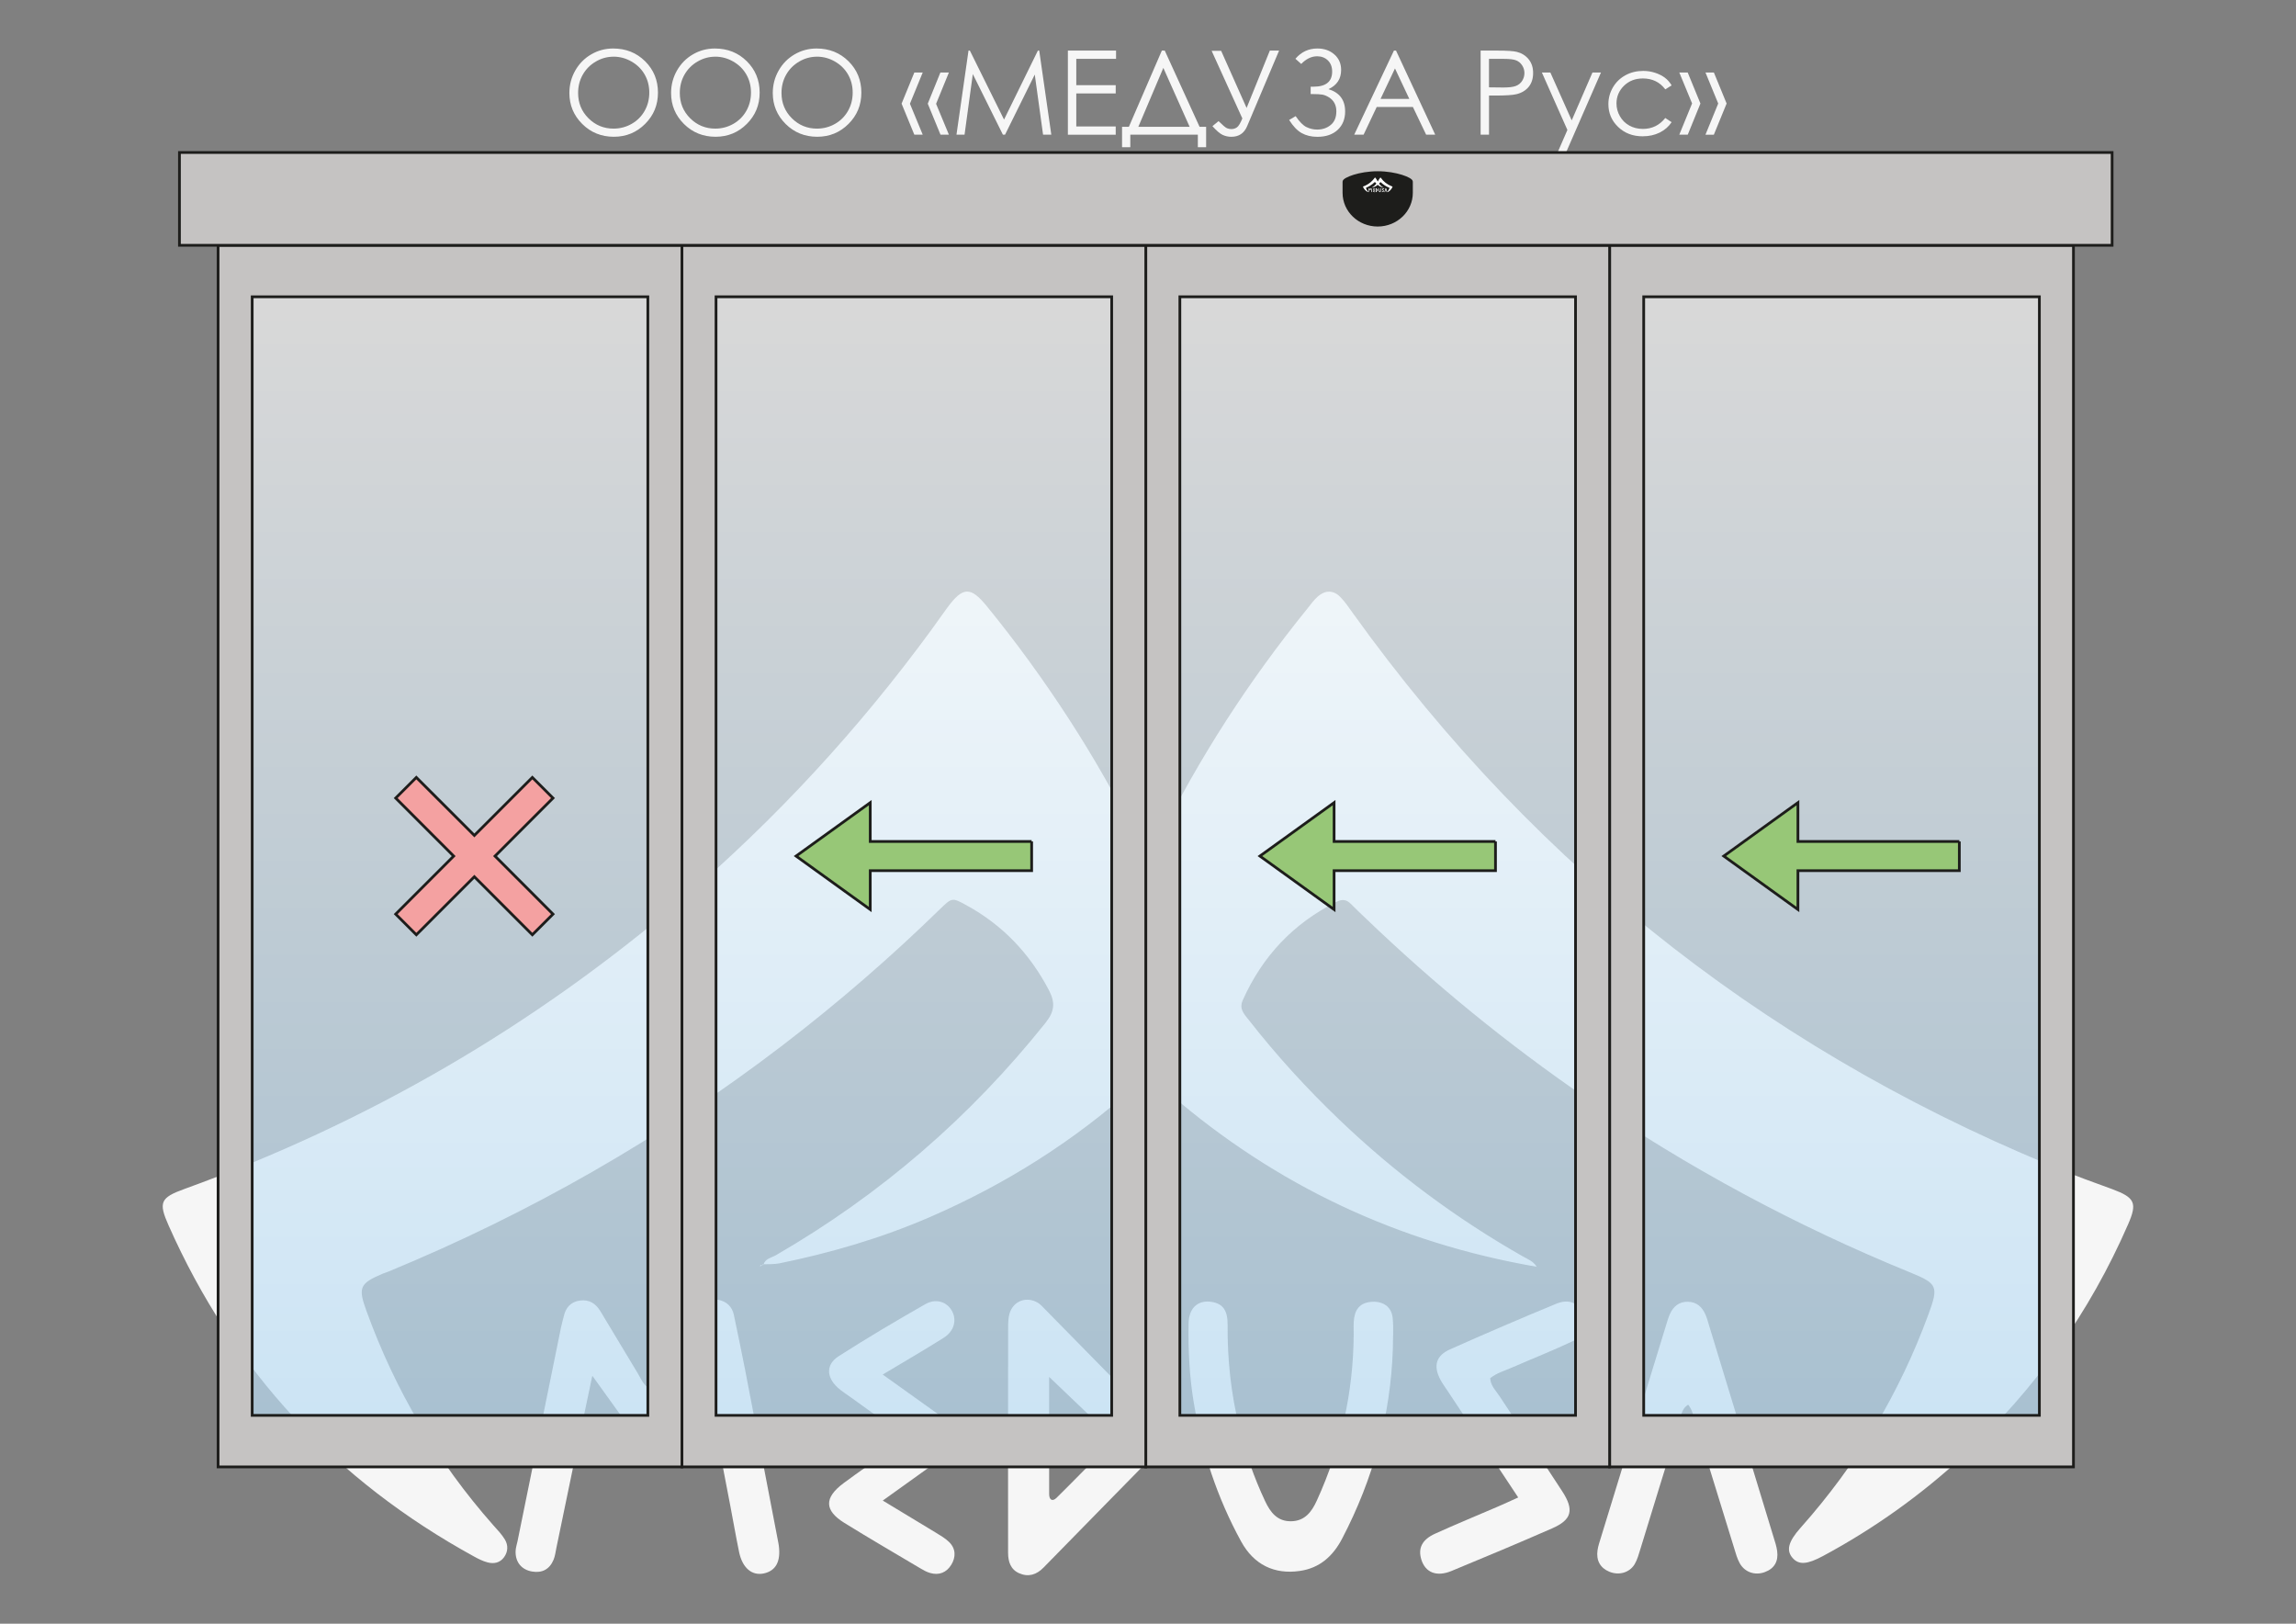
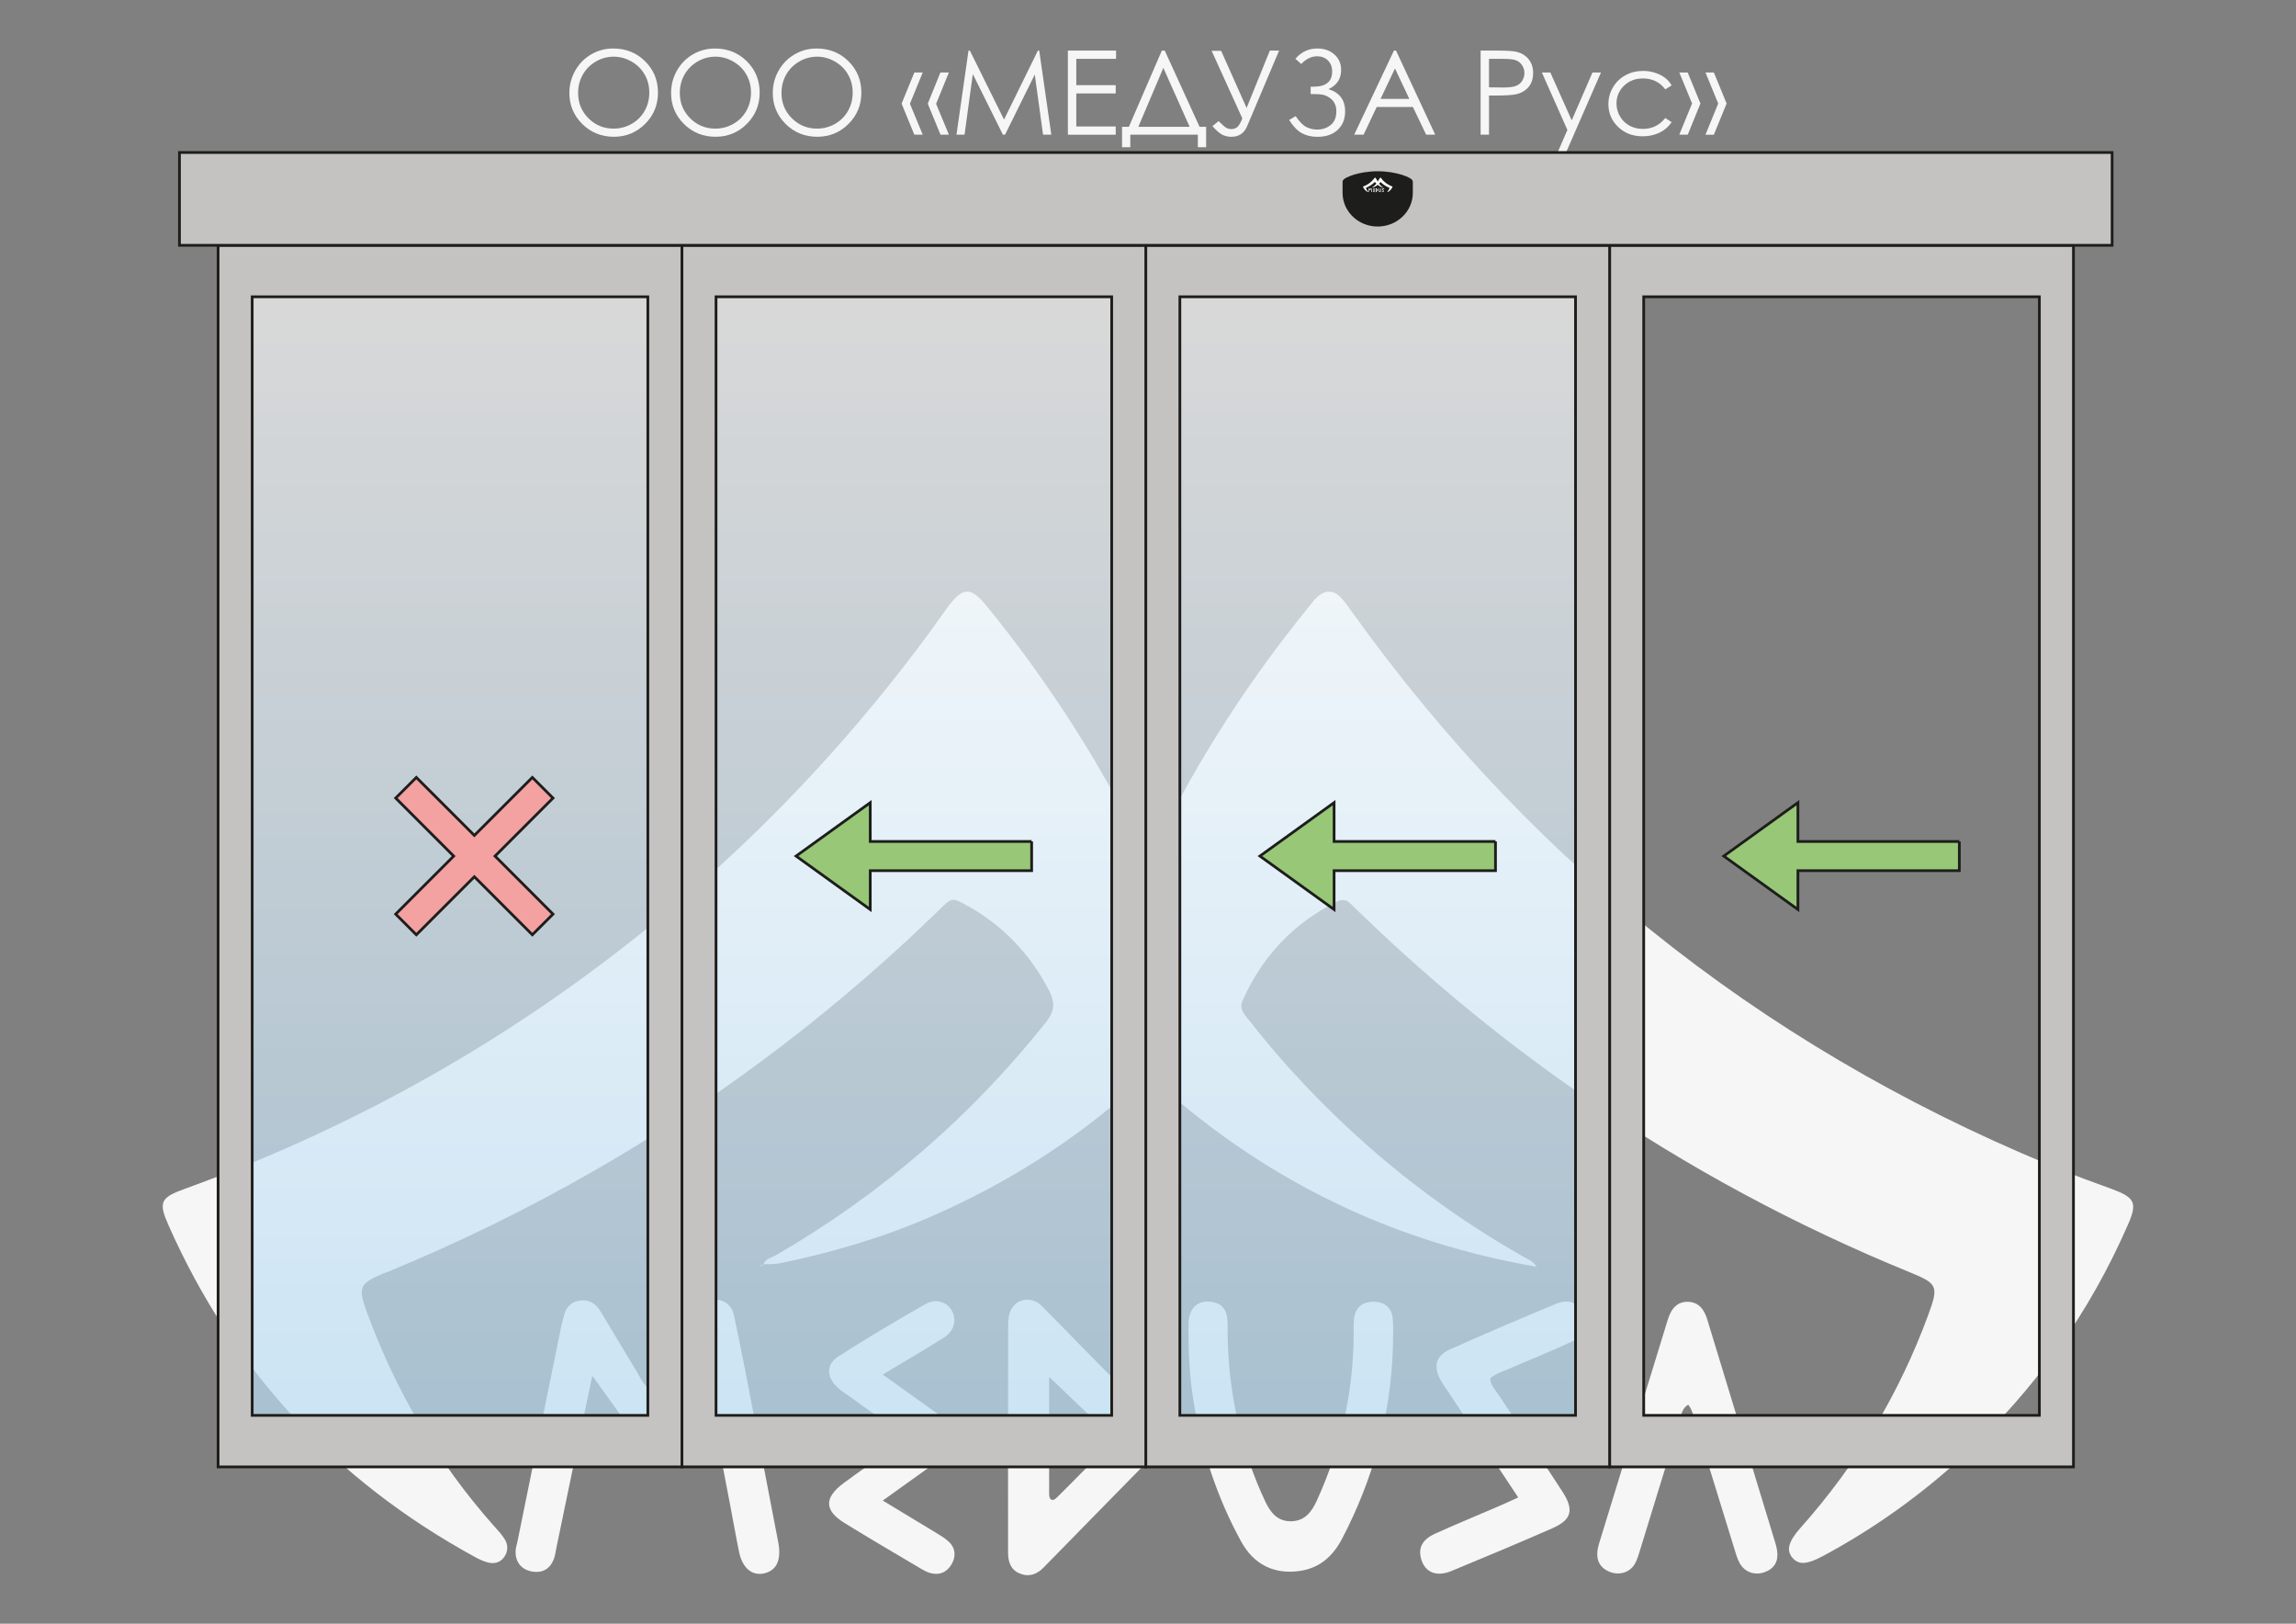
<svg xmlns="http://www.w3.org/2000/svg" xmlns:xlink="http://www.w3.org/1999/xlink" id="_Слой_1" data-name="Слой 1" viewBox="0 0 841.89 595.28">
  <rect x="0" y="0" width="841.89" height="595.28" fill="#808080" stroke="none" />
  <defs>
    <style> .cls-1 { fill: #fff; } .cls-2 { fill: #f4a1a1; } .cls-2, .cls-3, .cls-4, .cls-5, .cls-6 { stroke: #1d1d1b; stroke-miterlimit: 10; } .cls-7 { fill: #f6f6f6; } .cls-3 { fill: none; } .cls-8 { fill: url(#_Безымянный_градиент_9-4); } .cls-8, .cls-9, .cls-10, .cls-11 { opacity: .7; } .cls-9 { fill: url(#_Безымянный_градиент_9); } .cls-4, .cls-12 { fill: #c5c3c2; } .cls-10 { fill: url(#_Безымянный_градиент_9-3); } .cls-5 { fill: #1d1d1b; } .cls-11 { fill: url(#_Безымянный_градиент_9-2); } .cls-6 { fill: #97c777; } </style>
    <linearGradient id="_Безымянный_градиент_9" data-name="Безымянный градиент 9" x1="675.25" y1="108.81" x2="675.25" y2="518.9" gradientUnits="userSpaceOnUse">
      <stop offset="0" stop-color="#fff" />
      <stop offset="1" stop-color="#bbddf4" />
    </linearGradient>
    <linearGradient id="_Безымянный_градиент_9-2" data-name="Безымянный градиент 9" x1="505.17" x2="505.17" xlink:href="#_Безымянный_градиент_9" />
    <linearGradient id="_Безымянный_градиент_9-3" data-name="Безымянный градиент 9" x1="335.09" x2="335.09" xlink:href="#_Безымянный_градиент_9" />
    <linearGradient id="_Безымянный_градиент_9-4" data-name="Безымянный градиент 9" x1="165.01" x2="165.01" xlink:href="#_Безымянный_градиент_9" />
  </defs>
  <g>
    <g>
      <path class="cls-7" d="m279.93,463.64c.7-2.25,2.95-2.53,4.61-3.48,38.31-22.16,71.2-50.56,98.83-85.17,3.44-4.3,3.57-7.56,1.19-12.08-7.02-13.39-16.97-23.82-30.23-31.06-5.18-2.83-5.28-2.82-9.65,1.44-18.31,17.85-37.61,34.55-57.93,50.09-44.42,33.98-92.57,61.45-144.25,82.77-.7.29-1.44.51-2.14.79-8.5,3.6-9.13,5.06-5.97,13.74,10.56,29.08,25.97,55.28,46.47,78.47,1.51,1.69,3.13,3.36,4.28,5.28,1.22,2.06,1.18,4.4-.3,6.45-1.52,2.12-3.77,2.53-6.09,1.91-1.69-.44-3.3-1.26-4.84-2.1-50.96-27.91-88.51-68.24-112.09-121.42-3.77-8.47-3.03-10.18,5.79-13.37,67.25-24.34,128.12-59.7,182.48-106.18,34.35-29.38,64.8-62.41,91.51-98.91,1.93-2.65,3.8-5.35,5.75-8,5.69-7.74,8.53-7.85,14.45-.61,10.72,13.13,20.67,26.82,29.91,41.04,9.37,14.42,17.87,29.36,25.5,44.78.97,1.96,1.44,4.31,3.88,5.9,1.9-1.29,2.48-3.51,3.43-5.43,15.05-30.51,33.41-58.89,54.82-85.3,1.27-1.57,2.45-3.28,3.97-4.58,2.67-2.29,5.63-2.3,8.14.25,1.75,1.79,3.17,3.92,4.64,5.97,68.02,94.82,156.53,163.32,264.98,206.15,4.47,1.77,9.01,3.31,13.5,5,8.26,3.1,9.18,5.04,5.76,12.87-14.14,32.45-34.2,60.68-60.18,84.7-15.67,14.49-32.9,26.82-51.71,36.92-5.75,3.09-8.8,3.31-11.06.79-2.49-2.77-1.75-5.99,2.88-11.18,20.58-23.11,36.2-49.18,46.86-78.22,3.73-10.18,3.36-11.26-6.52-15.29-42.04-17.15-81.8-38.53-119.24-64.22-28.64-19.64-55.43-41.55-80.48-65.58-1.82-1.75-3.69-3.47-5.44-5.28-1.62-1.69-3.19-1.96-5.38-.87-15.79,7.88-27.14,19.92-34.34,36-1.51,3.34.53,5.21,2.21,7.36,10.14,12.98,21.23,25.1,33.12,36.48,20.36,19.51,42.82,36.22,67.35,50.17,1.74.99,3.71,1.65,5.09,3.79-50.88-8.76-95.61-29.85-134.51-63.37-1.14-.99-2.26-2.01-3.4-3.01-4.62-4.04-4.66-4.09-9.09-.09-22.54,20.35-47.9,36.3-75.72,48.34-17.68,7.63-36.09,13.02-54.96,16.87-1.95.4-4.01.25-6.02.35l.13.13Z" />
      <path class="cls-7" d="m237.65,532.82c-6.65-9.23-13.02-18.1-20.46-28.45-2.19,10.39-4.01,18.92-5.79,27.47-2.47,11.85-4.91,23.72-7.37,35.57-.31,1.48-.48,3.02-1.04,4.4-1.47,3.53-4.21,4.96-7.87,4.34-3.84-.65-6.17-3.41-6.06-7.43.03-1.23.45-2.47.71-3.7,5.32-26.21,10.65-52.41,16-78.63.25-1.23.65-2.44.92-3.67.71-3.28,2.56-5.47,6.01-5.92,3.4-.45,5.79,1.12,7.5,3.99,4.53,7.58,9.09,15.16,13.67,22.71,1.16,1.92,1.91,4.15,4.53,5.83,4.67-7.73,9.32-15.41,13.98-23.11,1.31-2.15,2.53-4.38,3.97-6.45,1.69-2.44,4.1-3.84,7.13-3.22,2.95.61,4.96,2.45,5.61,5.51,1.39,6.67,2.8,13.33,4.1,20.02,4.02,20.81,8,41.62,12,62.44.14.74.3,1.48.4,2.23.71,5.74-1.1,9.1-5.45,10.08-4.38.97-7.91-1.96-9.13-7.83-1.17-5.69-2.16-11.41-3.25-17.11-2.7-14.13-5.4-28.24-8.14-42.36-.18-.96-.62-1.88-1.34-3.97-7.54,8.92-13.3,18.24-20.64,27.28" />
      <path class="cls-7" d="m510.73,494.44c-.83,24.64-7.19,47.79-18.59,69.62-3.35,6.41-8.18,10.83-15.58,11.88-9.3,1.34-16.8-2.29-21.46-10.8-8.82-16.09-14.46-33.26-17.44-51.35-1.56-9.52-1.99-19.09-1.82-28.69.1-5.7,3.57-8.66,8.61-7.78,3.96.7,5.73,3.1,5.69,8.43-.12,12.7,1.26,25.2,4.26,37.52,2.27,9.35,5.4,18.4,9.5,27.1,1.93,4.1,4.47,7.43,9.54,7.35,5.06-.09,7.54-3.48,9.41-7.58,8.82-19.33,13.39-39.61,13.52-60.88.01-2.01-.13-4.06.17-6.05.56-3.84,2.86-5.78,6.62-5.96,4.05-.19,7.08,1.88,7.49,5.86.39,3.74.08,7.57.08,11.35" />
      <path class="cls-7" d="m384.69,504.79c0,13.91-.01,28.42.01,42.94,0,2.17,1.19,2.9,2.73,1.38,7.3-7.22,14.45-14.57,21.23-21.44-8.43-8.04-16.16-15.44-23.97-22.88m44.68,22.25c-16.03,16.35-31.41,31.98-46.73,47.66-2.58,2.65-5.56,3.56-8.91,2.09-3.14-1.36-4.09-4.26-4.09-7.5,0-14.37,0-28.75-.01-43.13,0-12.87-.01-25.72.03-38.59,0-2.01-.04-4.1.51-5.99,1.38-4.65,6.17-6.41,10.31-4.01.65.38,1.22.91,1.74,1.45,15.54,15.81,31.07,31.63,47.16,48.01" />
      <path class="cls-7" d="m619.04,514.98c-2.83,1.66-2.64,4.82-3.43,7.32-4.82,15.13-9.4,30.34-14.09,45.51-.6,1.92-1.12,3.93-2.13,5.64-1.92,3.18-5.84,4.21-9.31,2.76-3.3-1.36-4.86-4.13-4.3-7.89.22-1.49.71-2.95,1.16-4.39,7.97-26.03,15.97-52.06,23.97-78.08.44-1.44.86-2.92,1.49-4.28,1.29-2.71,3.36-4.39,6.52-4.32,3.14.06,5.15,1.84,6.37,4.57.61,1.36,1,2.84,1.44,4.3,7.87,25.8,15.74,51.6,23.59,77.41.52,1.67,1.1,3.38,1.32,5.1.49,3.69-.92,6.41-4.56,7.74-3.53,1.29-7.27.09-9.14-3.22-.97-1.73-1.51-3.73-2.09-5.65-4.78-15.41-9.53-30.84-14.27-46.26-.66-2.16-1.04-4.41-2.56-6.25" />
      <path class="cls-7" d="m556.68,548.97c-8.92-13.45-17.27-26.06-25.62-38.66-.97-1.47-2.04-2.9-2.87-4.45-2.69-5.04-1.71-8.83,3.48-11.15,12.89-5.75,25.86-11.32,38.92-16.71,4.74-1.95,8.05-.4,10.05,3.79,1.91,4,.7,7.71-3.96,9.91-7.3,3.44-14.8,6.41-22.2,9.63-2.74,1.2-5.67,2.01-8.06,3.93.12,2.79,2.1,4.58,3.45,6.65,7.61,11.61,15.35,23.12,22.92,34.76,4.51,6.91,3.58,10.48-3.67,13.66-12.23,5.35-24.55,10.53-36.91,15.62-5.45,2.25-9.53.56-11.01-4.09-1.32-4.18.14-7.37,5-9.58,7.57-3.44,15.27-6.6,22.92-9.89,2.27-.97,4.52-2.03,7.57-3.4" />
      <path class="cls-7" d="m323.7,550.14c7.31,4.41,13.36,8.04,19.38,11.72,1.71,1.05,3.52,2.08,4.93,3.47,2.51,2.44,2.51,5.56.81,8.33-1.71,2.83-4.51,4.01-7.84,3-1.19-.36-2.34-.97-3.41-1.62-9.34-5.54-18.72-11-27.95-16.71-7.41-4.6-7.47-9.24-.3-14.58,5.47-4.06,11.11-7.89,16.59-11.96,1.96-1.47,4.52-2.36,5.61-5.43-6.45-4.65-12.98-9.34-19.5-14.04-1.64-1.18-3.38-2.25-4.86-3.61-4.18-3.8-4.34-8.49.31-11.47,10.41-6.67,21.07-12.97,31.82-19.11,3.97-2.26,8.01-.83,9.83,2.6,1.77,3.35.7,7.34-3.13,9.75-7.04,4.43-14.24,8.6-22.33,13.45,10.85,7.76,21.07,15.06,32.29,23.08-10.69,7.66-20.98,15.04-32.25,23.11" />
      <path class="cls-7" d="m279.79,463.51l-1.03.83c-.05-.96.9-.26,1.16-.7l-.13-.13" />
    </g>
    <g>
      <path class="cls-7" d="m224.82,17.78c4.67,0,8.57,1.56,11.72,4.67,3.14,3.11,4.72,6.95,4.72,11.5s-1.57,8.34-4.71,11.48c-3.14,3.14-6.96,4.71-11.48,4.71s-8.43-1.56-11.57-4.69c-3.14-3.13-4.72-6.91-4.72-11.35,0-2.96.72-5.71,2.15-8.23s3.39-4.51,5.86-5.94c2.47-1.43,5.15-2.15,8.03-2.15Zm.14,3c-2.28,0-4.44.59-6.48,1.78s-3.64,2.79-4.78,4.8c-1.15,2.01-1.72,4.26-1.72,6.73,0,3.66,1.27,6.76,3.81,9.28,2.54,2.52,5.6,3.78,9.18,3.78,2.39,0,4.61-.58,6.64-1.74,2.04-1.16,3.62-2.75,4.76-4.76,1.14-2.01,1.71-4.25,1.71-6.71s-.57-4.66-1.71-6.64c-1.14-1.98-2.74-3.56-4.82-4.75-2.07-1.19-4.27-1.78-6.59-1.78Z" />
      <path class="cls-7" d="m262.11,17.78c4.67,0,8.57,1.56,11.72,4.67,3.14,3.11,4.72,6.95,4.72,11.5s-1.57,8.34-4.71,11.48c-3.14,3.14-6.96,4.71-11.48,4.71s-8.43-1.56-11.57-4.69c-3.14-3.13-4.72-6.91-4.72-11.35,0-2.96.72-5.71,2.15-8.23s3.39-4.51,5.86-5.94c2.47-1.43,5.15-2.15,8.03-2.15Zm.14,3c-2.28,0-4.44.59-6.48,1.78-2.04,1.19-3.64,2.79-4.78,4.8-1.15,2.01-1.72,4.26-1.72,6.73,0,3.66,1.27,6.76,3.81,9.28,2.54,2.52,5.6,3.78,9.18,3.78,2.39,0,4.61-.58,6.64-1.74,2.04-1.16,3.62-2.75,4.76-4.76,1.14-2.01,1.71-4.25,1.71-6.71s-.57-4.66-1.71-6.64c-1.14-1.98-2.74-3.56-4.82-4.75-2.07-1.19-4.27-1.78-6.59-1.78Z" />
      <path class="cls-7" d="m299.4,17.78c4.67,0,8.57,1.56,11.72,4.67,3.14,3.11,4.72,6.95,4.72,11.5s-1.57,8.34-4.71,11.48c-3.14,3.14-6.96,4.71-11.48,4.71s-8.43-1.56-11.57-4.69c-3.14-3.13-4.72-6.91-4.72-11.35,0-2.96.72-5.71,2.15-8.23,1.43-2.53,3.39-4.51,5.86-5.94,2.47-1.43,5.15-2.15,8.03-2.15Zm.14,3c-2.28,0-4.44.59-6.48,1.78-2.04,1.19-3.64,2.79-4.78,4.8-1.15,2.01-1.72,4.26-1.72,6.73,0,3.66,1.27,6.76,3.81,9.28,2.54,2.52,5.6,3.78,9.18,3.78,2.39,0,4.61-.58,6.64-1.74,2.04-1.16,3.62-2.75,4.76-4.76,1.14-2.01,1.71-4.25,1.71-6.71s-.57-4.66-1.71-6.64c-1.14-1.98-2.74-3.56-4.82-4.75-2.07-1.19-4.27-1.78-6.59-1.78Z" />
      <path class="cls-7" d="m338.34,26.58l-4.69,11.45,4.69,11.34h-3.08l-4.67-11.37,4.68-11.43h3.07Zm9.6,0l-4.7,11.48,4.7,11.32h-3.08l-4.67-11.37,4.63-11.43h3.12Z" />
      <path class="cls-7" d="m350.72,49.37l4.41-30.82h.5l12.53,25.29,12.41-25.29h.49l4.43,30.82h-3.02l-3.04-22.04-10.9,22.04h-.79l-11.03-22.21-3.03,22.21h-2.97Z" />
      <path class="cls-7" d="m391.57,18.55h17.66v3.02h-14.58v9.66h14.46v3.02h-14.46v12.11h14.46v3.02h-17.54v-30.82Z" />
      <path class="cls-7" d="m414.47,53.98h-3.04v-7.48h2.5l12.09-27.95h1.07l12.77,27.95h2.4v7.48h-3.04v-4.61h-24.76v4.61Zm2.94-7.48h18.81l-9.65-21.61-9.17,21.61Z" />
      <path class="cls-7" d="m444.29,18.64h3.48l9.33,20.94,8.52-21.03h3.39l-11.71,27.7c-1.09,2.6-3.02,3.9-5.8,3.9-1.12,0-2.17-.23-3.16-.68-.99-.45-2.25-1.53-3.77-3.22l2.24-1.84c1.55,1.52,2.58,2.39,3.1,2.6s1.04.31,1.57.31c.81,0,1.51-.22,2.1-.65.59-.43,1.25-1.52,1.96-3.25l-11.26-24.78Z" />
      <path class="cls-7" d="m474.99,21.55c2.16-2.51,4.84-3.77,8.03-3.77,2.53,0,4.62.73,6.27,2.19,1.65,1.46,2.47,3.34,2.47,5.66,0,3.28-1.54,5.63-4.63,7.05,4.06,1.26,6.1,3.98,6.1,8.17,0,2.79-.91,5.04-2.72,6.75-1.82,1.7-4.3,2.56-7.46,2.56-2.21,0-4.12-.46-5.75-1.37-1.63-.91-3.16-2.52-4.6-4.81l2.39-1.4c1.42,2.1,2.76,3.44,4,4.03,1.24.59,2.53.89,3.88.89,1.96,0,3.62-.57,4.99-1.7,1.37-1.13,2.05-2.79,2.05-4.99,0-1.16-.23-2.17-.7-3.03s-1.13-1.55-1.98-2.08-1.66-.87-2.43-1.01-2.03-.21-3.79-.21h-.52v-2.7h1.03c4.57,0,6.85-1.85,6.85-5.54,0-1.71-.52-3.08-1.56-4.09-1.04-1.01-2.36-1.52-3.95-1.52-2.07,0-4.01.94-5.83,2.81l-2.12-1.89Z" />
      <path class="cls-7" d="m511.89,18.55l14.37,30.82h-3.33l-4.85-10.14h-13.28l-4.8,10.14h-3.44l14.56-30.82h.75Zm-.39,6.55l-5.28,11.15h10.54l-5.25-11.15Z" />
      <path class="cls-7" d="m542.9,18.55h6.14c3.52,0,5.89.15,7.12.46,1.76.43,3.2,1.32,4.32,2.67s1.68,3.04,1.68,5.08-.54,3.75-1.63,5.08-2.59,2.23-4.5,2.69c-1.4.34-4.01.5-7.84.5h-2.2v14.33h-3.08v-30.82Zm3.08,3.02v10.45l5.22.06c2.11,0,3.65-.19,4.63-.57s1.75-1,2.3-1.86c.56-.86.84-1.82.84-2.87s-.28-1.98-.84-2.83-1.3-1.47-2.21-1.83-2.41-.54-4.49-.54h-5.45Z" />
      <path class="cls-7" d="m565.38,26.58h3.1l7.83,17.55,7.61-17.55h3.12l-13.6,31.13h-3.1l4.39-10.06-9.36-21.07Z" />
      <path class="cls-7" d="m612.95,31.31l-2.33,1.45c-2.01-2.67-4.75-4-8.22-4-2.78,0-5.08.89-6.92,2.68-1.83,1.79-2.75,3.96-2.75,6.51,0,1.66.42,3.22,1.27,4.69.84,1.47,2,2.6,3.47,3.41,1.47.81,3.12,1.21,4.95,1.21,3.35,0,6.08-1.33,8.2-4l2.33,1.53c-1.09,1.64-2.55,2.91-4.39,3.82s-3.93,1.36-6.27,1.36c-3.6,0-6.59-1.15-8.97-3.44s-3.56-5.08-3.56-8.36c0-2.21.56-4.26,1.67-6.15s2.64-3.37,4.58-4.43,4.11-1.59,6.52-1.59c1.51,0,2.96.23,4.37.69s2.59,1.06,3.57,1.8,1.81,1.68,2.49,2.83Z" />
      <path class="cls-7" d="m615.76,49.37l4.69-11.45-4.69-11.34h3.08l4.67,11.37-4.65,11.43h-3.1Zm9.6,0l4.67-11.42-4.67-11.37h3.08l4.67,11.37-4.68,11.43h-3.08Z" />
    </g>
  </g>
  <g>
-     <rect class="cls-9" x="602.71" y="108.81" width="145.08" height="410.09" />
    <g>
      <path class="cls-12" d="m590.21,89.92v447.87h170.08V89.92h-170.08Zm157.58,428.98h-145.08V108.81h145.08v410.09Z" />
      <path class="cls-3" d="m590.21,89.92v447.87h170.08V89.92h-170.08Zm157.58,428.98h-145.08V108.81h145.08v410.09Z" />
    </g>
    <rect class="cls-11" x="432.63" y="108.81" width="145.08" height="410.09" />
    <g>
      <path class="cls-12" d="m420.13,89.92v447.87h170.08V89.92h-170.08Zm157.58,428.98h-145.08V108.81h145.08v410.09Z" />
      <path class="cls-3" d="m420.13,89.92v447.87h170.08V89.92h-170.08Zm157.58,428.98h-145.08V108.81h145.08v410.09Z" />
    </g>
    <rect class="cls-10" x="262.55" y="108.81" width="145.08" height="410.09" />
    <g>
      <path class="cls-12" d="m250.05,89.92v447.87h170.08V89.92h-170.08Zm157.58,428.98h-145.08V108.81h145.08v410.09Z" />
      <path class="cls-3" d="m250.05,89.92v447.87h170.08V89.92h-170.08Zm157.58,428.98h-145.08V108.81h145.08v410.09Z" />
    </g>
    <rect class="cls-8" x="92.47" y="108.81" width="145.08" height="410.09" />
    <g>
      <path class="cls-12" d="m79.97,89.92v447.87h170.08V89.92H79.97Zm157.58,428.98H92.47V108.81h145.08v410.09Z" />
      <path class="cls-3" d="m79.97,89.92v447.87h170.08V89.92H79.97Zm157.58,428.98H92.47V108.81h145.08v410.09Z" />
    </g>
    <rect class="cls-4" x="65.8" y="55.91" width="708.66" height="34.02" />
    <g>
      <polygon class="cls-2" points="195.2 285.02 173.93 306.28 152.66 285.02 145.09 292.59 166.35 313.86 145.09 335.13 152.66 342.7 173.93 321.43 195.2 342.7 202.77 335.13 181.51 313.86 202.77 292.59 195.2 285.02" />
      <path class="cls-6" d="m378.28,308.5h-59.18v-14.24l-27.2,19.59,27.2,19.59v-14.24h59.18v-10.71Z" />
      <path class="cls-6" d="m548.36,308.5h-59.18v-14.24l-27.2,19.59,27.2,19.59v-14.24h59.18v-10.71Z" />
      <path class="cls-6" d="m718.44,308.5h-59.18v-14.24l-27.2,19.59,27.2,19.59v-14.24h59.18v-10.71Z" />
    </g>
    <g>
      <path class="cls-5" d="m492.79,66.59v4.1c0,6.56,5.54,11.86,12.38,11.86,6.84,0,12.38-5.31,12.38-11.86v-4.1c0-.98-5.54-3.31-12.38-3.31-6.84,0-12.38,2.34-12.38,3.31Z" />
      <g>
        <path class="cls-1" d="m503.05,68.76s.04-.04.07-.05c.57-.33,1.07-.76,1.48-1.28.05-.06.05-.11.02-.18-.11-.2-.25-.36-.45-.47-.08-.04-.08-.04-.14.02-.27.27-.56.52-.87.75-.67.51-1.39.92-2.16,1.24-.01,0-.02,0-.03.01-.13.05-.14.08-.09.21.16.44.39.83.7,1.18.02.03.05.05.06.08.02.03.02.07,0,.1-.02.03-.06.04-.09.03-.03,0-.05-.02-.07-.03-.76-.42-1.33-1.02-1.68-1.82-.06-.13-.05-.15.09-.2,1.01-.37,1.92-.9,2.74-1.59.52-.44.97-.94,1.37-1.48.03-.04.06-.08.09-.12.09-.12.13-.12.22,0,.16.2.31.4.45.62.14.22.27.44.38.67.01.03.02.06.06.09.03-.02.04-.05.05-.08.23-.46.5-.88.82-1.28.02-.02.04-.05.06-.07.04-.03.08-.03.12,0,.03.03.05.06.07.09,1.02,1.42,2.35,2.45,3.98,3.09.07.03.14.05.2.08.12.05.14.08.09.19-.21.49-.51.91-.9,1.27-.24.22-.49.4-.78.55-.09.05-.13.05-.17.01-.04-.04-.03-.09.04-.17.31-.35.54-.74.7-1.17.06-.15.05-.17-.1-.23-.63-.26-1.23-.58-1.79-.96-.43-.29-.83-.62-1.21-.98-.03-.03-.06-.05-.08-.08-.02-.03-.05-.03-.08-.01-.24.12-.41.3-.52.54-.02.05,0,.08.03.11.15.19.32.38.5.55.31.29.64.54,1.01.75.03.01.06.02.08.06-.76-.13-1.43-.45-2.02-.95-.02-.01-.03-.03-.05-.05-.07-.06-.07-.06-.14,0-.34.31-.72.54-1.14.73-.27.11-.54.2-.82.25-.03,0-.06,0-.09,0h0Z" />
        <path class="cls-1" d="m502.42,69.8c-.1-.14-.2-.27-.31-.43-.03.16-.06.28-.09.41-.04.18-.07.36-.11.53,0,.02,0,.05-.02.07-.02.05-.06.07-.12.07-.06,0-.09-.05-.09-.11,0-.02,0-.04.01-.06.08-.39.16-.79.24-1.18,0-.02,0-.04.01-.06.01-.05.04-.08.09-.09.05,0,.09.02.11.06.07.11.14.23.21.34.02.03.03.06.07.09.07-.12.14-.23.21-.35.02-.03.04-.07.06-.1.03-.04.06-.06.11-.05.04,0,.07.04.08.08.02.1.04.2.06.3.06.31.12.62.18.94,0,.01,0,.02,0,.03.01.09-.02.14-.08.15-.07.01-.12-.03-.14-.12-.02-.09-.03-.17-.05-.26-.04-.21-.08-.42-.12-.64,0-.01,0-.03-.02-.06-.11.13-.2.27-.31.41" />
        <path class="cls-1" d="m506.52,69.22c-.01.37-.11.72-.28,1.04-.05.1-.12.16-.23.18-.14.02-.25-.03-.32-.16-.13-.24-.22-.5-.26-.77-.02-.14-.03-.29-.03-.43,0-.09.05-.13.13-.12.06.01.09.05.09.13,0,.19.02.38.06.56.03.14.08.28.14.41.03.06.07.11.14.11.08,0,.11-.05.14-.11.13-.29.2-.59.2-.91,0-.03,0-.06,0-.09,0-.06.04-.09.1-.09.06,0,.11.03.11.09,0,.06,0,.11,0,.17" />
        <path class="cls-1" d="m504.63,69.37c0,.21,0,.43,0,.64,0,.03.02.04.04.02.11-.11.22-.22.32-.32-.13-.12-.24-.23-.36-.34m.67.33c-.24.25-.47.48-.7.72-.04.04-.08.05-.13.03-.05-.02-.06-.06-.06-.11,0-.22,0-.43,0-.65,0-.19,0-.39,0-.58,0-.03,0-.06,0-.09.02-.07.09-.1.15-.06,0,0,.02.01.03.02.23.24.47.47.71.72" />
-         <path class="cls-1" d="m508.14,69.53s-.04.07-.05.11c-.07.23-.14.46-.21.68,0,.03-.02.06-.03.08-.03.05-.09.06-.14.04-.05-.02-.07-.06-.06-.12,0-.02.01-.04.02-.07.12-.39.24-.78.36-1.17,0-.02.01-.04.02-.06.02-.04.05-.07.1-.06.05,0,.08.03.1.07,0,.02.02.04.02.06.12.39.24.77.35,1.16,0,.03.02.05.02.08,0,.06-.01.1-.07.12-.05.02-.11,0-.14-.05-.01-.03-.02-.06-.03-.08-.07-.23-.14-.46-.21-.69,0-.03-.02-.07-.04-.09" />
        <path class="cls-1" d="m507.21,70.04c-.13-.2-.26-.39-.38-.58-.01-.02-.03-.04-.04-.07-.04-.08-.03-.13.05-.17.19-.09.39-.17.58-.25.07-.03.12,0,.15.06.03.06.01.12-.06.15-.11.05-.22.1-.33.14-.04.02-.09.03-.12.06,0,.04.03.07.05.1.11.17.23.35.34.52.07.1.05.16-.06.2-.18.08-.37.16-.55.23-.08.03-.14,0-.17-.06-.02-.06,0-.11.08-.14.11-.05.23-.1.34-.15.03-.01.07-.03.11-.05" />
        <path class="cls-1" d="m503.71,70.06c.11.07.2.12.29.18.03.02.05.03.07.05.04.04.04.08.01.13-.03.04-.07.06-.12.05-.02,0-.04-.01-.05-.02-.14-.08-.28-.17-.42-.25-.11-.07-.11-.14,0-.22.08-.06.17-.12.25-.18.03-.02.07-.04.08-.08-.1-.07-.19-.14-.29-.21-.02-.02-.05-.03-.07-.05-.06-.06-.07-.13,0-.17.16-.1.32-.19.48-.29.06-.03.12-.01.15.04.03.05.01.11-.05.15-.11.07-.21.13-.34.2.16.12.32.23.48.35-.16.11-.31.23-.48.35" />
        <path class="cls-1" d="m503.05,68.75h-.02s.01,0,.02,0h0" />
      </g>
    </g>
  </g>
</svg>